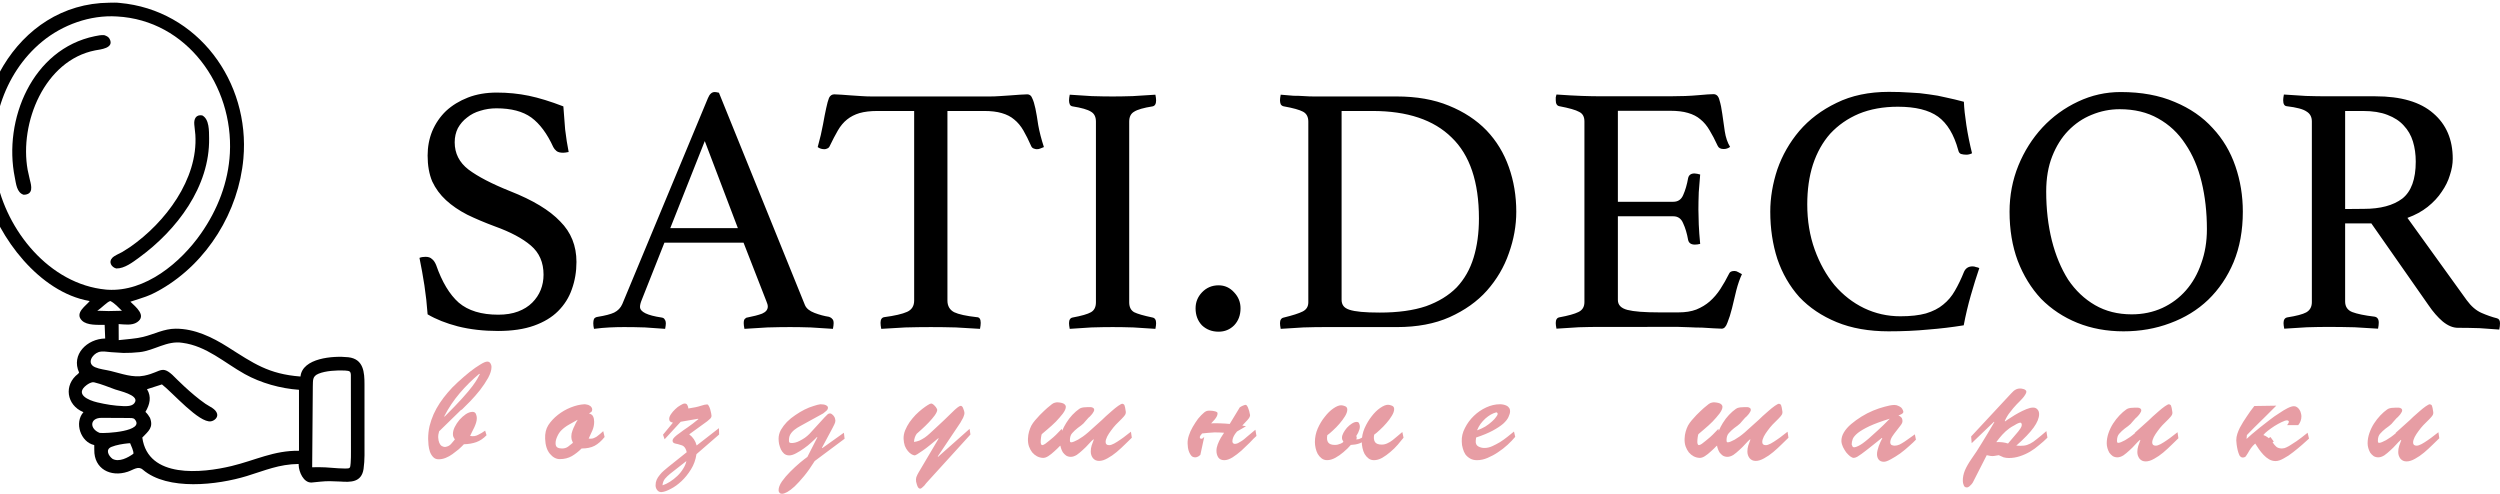
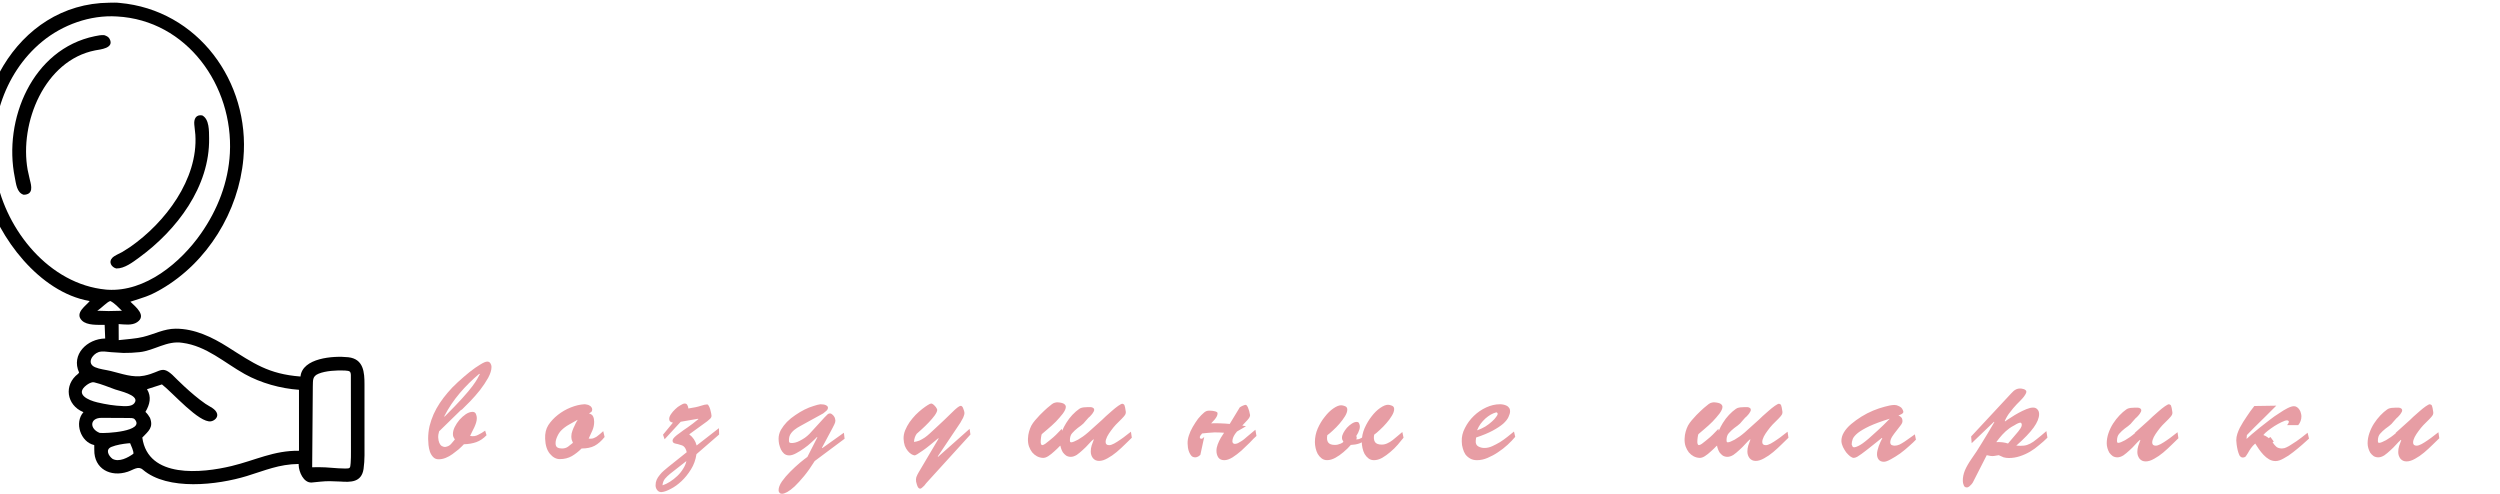
<svg xmlns="http://www.w3.org/2000/svg" xmlns:ns1="http://www.inkscape.org/namespaces/inkscape" xmlns:ns2="http://sodipodi.sourceforge.net/DTD/sodipodi-0.dtd" width="14.125mm" height="2.791mm" viewBox="0 0 14.125 2.791" version="1.1" id="svg1" xml:space="preserve" ns1:version="1.3.2 (091e20e, 2023-11-25)" ns2:docname="logo-sd-new-1.svg">
  <ns2:namedview id="namedview1" pagecolor="#ffffff" bordercolor="#000000" borderopacity="0.25" ns1:showpageshadow="2" ns1:pageopacity="0.0" ns1:pagecheckerboard="0" ns1:deskcolor="#d1d1d1" ns1:document-units="mm" ns1:zoom="10.492084" ns1:cx="15.726142" ns1:cy="3.0975734" ns1:window-width="2192" ns1:window-height="1212" ns1:window-x="0" ns1:window-y="25" ns1:window-maximized="0" ns1:current-layer="layer1" showgrid="false" showguides="true">
    <ns2:guide position="-75.904,11.322" orientation="1,0" id="guide7" ns1:locked="false" />
    <ns2:guide position="-64.459,11.177" orientation="1,0" id="guide8" ns1:locked="false" />
    <ns2:guide position="-57.142,7.24" orientation="1,0" id="guide13" ns1:locked="false" />
  </ns2:namedview>
  <defs id="defs1" />
  <g ns1:label="Слой 1" ns1:groupmode="layer" id="layer1" transform="translate(-57.658,-118.062)">
    <g id="g17" transform="translate(59.557,7.061)">
-       <path style="-inkscape-font-specification:Athelas;stroke-width:0.126;stroke-linecap:round;stroke-linejoin:round;paint-order:stroke fill markers" d="m 1.313,111.86 q -0.02,0.004 -0.03,0.004 -0.026,0 -0.038,-0.01 -0.012,-0.01 -0.018,-0.022 -0.052,-0.114 -0.124,-0.167 -0.072,-0.052 -0.197,-0.052 -0.048,0 -0.092,0.014 -0.042,0.012 -0.074,0.038 -0.032,0.024 -0.052,0.06 -0.018,0.036 -0.018,0.08 0,0.094 0.078,0.154 0.08,0.06 0.235,0.122 0.193,0.076 0.283,0.171 0.092,0.092 0.092,0.229 0,0.082 -0.026,0.154 -0.024,0.07 -0.078,0.124 -0.052,0.052 -0.136,0.082 -0.084,0.03 -0.203,0.03 -0.124,0 -0.227,-0.026 -0.1,-0.026 -0.171,-0.068 -0.006,-0.084 -0.018,-0.163 -0.012,-0.078 -0.028,-0.156 0.014,-0.006 0.034,-0.006 0.024,0 0.036,0.012 0.014,0.01 0.024,0.034 0.05,0.144 0.128,0.213 0.08,0.068 0.223,0.068 0.064,0 0.112,-0.018 0.048,-0.018 0.08,-0.05 0.032,-0.032 0.048,-0.072 0.016,-0.04 0.016,-0.086 0,-0.104 -0.072,-0.165 -0.07,-0.06 -0.203,-0.108 -0.086,-0.032 -0.156,-0.066 -0.07,-0.036 -0.12,-0.082 -0.05,-0.046 -0.078,-0.106 -0.026,-0.062 -0.026,-0.146 0,-0.074 0.026,-0.138 0.028,-0.066 0.078,-0.114 0.052,-0.048 0.124,-0.076 0.072,-0.028 0.163,-0.028 0.094,0 0.181,0.018 0.086,0.018 0.195,0.06 0.004,0.06 0.01,0.13 0.008,0.068 0.02,0.128 z m 0.989,0.512 H 1.855 l -0.128,0.323 q -0.01,0.024 -0.01,0.04 0,0.042 0.122,0.06 0.014,0.002 0.018,0.012 0.006,0.008 0.006,0.02 0,0.012 -0.004,0.032 -0.054,-0.004 -0.114,-0.008 -0.06,-0.002 -0.118,-0.002 -0.04,0 -0.082,0.002 -0.042,0.002 -0.088,0.008 -0.004,-0.016 -0.004,-0.032 0,-0.014 0.004,-0.024 0.006,-0.01 0.022,-0.012 0.062,-0.01 0.092,-0.024 0.032,-0.016 0.046,-0.048 l 0.484,-1.164 q 0.014,-0.034 0.038,-0.034 0.008,0 0.024,0.004 l 0.486,1.2 q 0.012,0.028 0.054,0.044 0.042,0.016 0.082,0.022 0.012,0.004 0.018,0.012 0.008,0.006 0.008,0.024 0,0.012 -0.004,0.032 -0.064,-0.004 -0.126,-0.008 -0.062,-0.002 -0.116,-0.002 -0.056,0 -0.128,0.002 -0.072,0.004 -0.13,0.008 -0.004,-0.02 -0.004,-0.032 0,-0.018 0.006,-0.024 0.008,-0.008 0.014,-0.008 0.052,-0.01 0.084,-0.022 0.032,-0.014 0.032,-0.04 0,-0.012 -0.008,-0.03 z m -0.032,-0.082 -0.187,-0.492 -0.195,0.492 z m 1.184,-0.662 v 1.071 q 0,0.046 0.038,0.066 0.038,0.018 0.128,0.028 0.022,0 0.022,0.032 0,0.014 -0.004,0.034 -0.064,-0.004 -0.136,-0.008 -0.07,-0.002 -0.142,-0.002 -0.07,0 -0.144,0.002 -0.072,0.004 -0.136,0.008 -0.004,-0.02 -0.004,-0.034 0,-0.028 0.02,-0.032 0.09,-0.012 0.13,-0.03 0.04,-0.018 0.04,-0.064 v -1.071 h -0.207 q -0.06,0 -0.102,0.012 -0.04,0.012 -0.07,0.036 -0.03,0.024 -0.052,0.062 -0.022,0.038 -0.046,0.088 -0.004,0.01 -0.014,0.014 -0.008,0.004 -0.016,0.004 -0.022,0 -0.038,-0.012 0.02,-0.072 0.03,-0.128 0.01,-0.056 0.018,-0.092 0.008,-0.038 0.016,-0.058 0.01,-0.02 0.03,-0.02 0.014,0 0.04,0.002 0.026,0.002 0.054,0.004 0.03,0.002 0.06,0.004 0.03,0.002 0.056,0.002 H 3.695 q 0.024,0 0.054,-0.002 0.03,-0.002 0.06,-0.004 0.03,-0.002 0.054,-0.004 0.026,-0.002 0.042,-0.002 0.02,0 0.028,0.022 0.01,0.02 0.018,0.058 0.008,0.038 0.016,0.094 0.01,0.056 0.032,0.124 -0.01,0.004 -0.02,0.008 -0.008,0.004 -0.02,0.004 -0.008,0 -0.018,-0.004 -0.01,-0.004 -0.014,-0.014 -0.022,-0.05 -0.044,-0.088 -0.022,-0.038 -0.052,-0.062 -0.028,-0.024 -0.07,-0.036 -0.04,-0.012 -0.1,-0.012 z m 1.027,1.081 q 0,0.04 0.028,0.056 0.028,0.014 0.104,0.03 0.02,0.004 0.02,0.032 0,0.012 -0.004,0.032 -0.062,-0.004 -0.124,-0.008 -0.062,-0.002 -0.118,-0.002 -0.054,0 -0.12,0.002 -0.064,0.004 -0.122,0.008 -0.004,-0.02 -0.004,-0.032 0,-0.028 0.02,-0.032 0.076,-0.014 0.104,-0.03 0.028,-0.016 0.028,-0.056 v -1.021 q 0,-0.04 -0.028,-0.056 -0.028,-0.018 -0.104,-0.03 -0.012,-0.002 -0.016,-0.012 -0.004,-0.01 -0.004,-0.022 0,-0.012 0.004,-0.032 0.06,0.004 0.124,0.008 0.066,0.002 0.118,0.002 0.05,0 0.114,-0.002 0.066,-0.004 0.128,-0.008 0.004,0.02 0.004,0.032 0,0.03 -0.02,0.034 -0.076,0.012 -0.104,0.03 -0.028,0.016 -0.028,0.056 z m 0.375,0.034 q 0,-0.052 0.036,-0.09 0.038,-0.04 0.094,-0.04 0.052,0 0.088,0.04 0.036,0.038 0.036,0.09 0,0.058 -0.036,0.096 -0.036,0.036 -0.088,0.036 -0.056,0 -0.094,-0.036 -0.036,-0.038 -0.036,-0.096 z m 1.601,-0.508 q 0,-0.309 -0.154,-0.457 -0.152,-0.15 -0.447,-0.15 h -0.175 v 1.067 q 0,0.02 0.01,0.034 0.01,0.014 0.034,0.022 0.024,0.008 0.066,0.012 0.042,0.004 0.106,0.004 0.154,0 0.261,-0.036 0.106,-0.038 0.173,-0.106 0.066,-0.07 0.096,-0.169 0.03,-0.098 0.03,-0.221 z m 0.211,-0.038 q 0,0.118 -0.042,0.235 -0.04,0.116 -0.124,0.211 -0.082,0.092 -0.211,0.15 -0.126,0.056 -0.297,0.056 H 5.583 q -0.052,0 -0.118,0.002 -0.066,0.004 -0.128,0.008 -0.004,-0.02 -0.004,-0.032 0,-0.028 0.022,-0.032 0.074,-0.018 0.106,-0.034 0.032,-0.016 0.032,-0.052 v -1.021 q 0,-0.04 -0.03,-0.056 -0.03,-0.016 -0.108,-0.03 -0.012,-0.002 -0.018,-0.012 -0.004,-0.01 -0.004,-0.022 0,-0.012 0.004,-0.032 0.042,0.004 0.072,0.006 0.032,0 0.06,0.002 0.028,0.002 0.054,0.002 0.028,0 0.058,0 h 0.411 q 0.169,0 0.295,0.052 0.128,0.052 0.213,0.14 0.084,0.088 0.126,0.207 0.042,0.118 0.042,0.253 z m 0.574,-0.57 v 0.514 h 0.313 q 0.04,0 0.056,-0.038 0.018,-0.04 0.028,-0.096 0.006,-0.026 0.036,-0.026 0.006,0 0.016,0.002 0.01,0.002 0.016,0.004 -0.004,0.044 -0.008,0.1 -0.002,0.056 -0.002,0.098 0,0.034 0.002,0.084 0.002,0.048 0.008,0.11 -0.016,0.004 -0.03,0.004 -0.032,0 -0.038,-0.026 -0.01,-0.056 -0.028,-0.094 -0.016,-0.04 -0.056,-0.04 H 7.242 v 0.473 q 0,0.042 0.054,0.056 0.054,0.014 0.179,0.014 h 0.11 q 0.058,0 0.1,-0.016 0.044,-0.018 0.076,-0.046 0.034,-0.03 0.06,-0.07 0.026,-0.04 0.05,-0.088 0.006,-0.014 0.03,-0.014 0.01,0 0.02,0.006 0.012,0.006 0.022,0.012 -0.018,0.038 -0.032,0.092 -0.012,0.052 -0.024,0.1 -0.012,0.048 -0.026,0.082 -0.012,0.034 -0.032,0.034 -0.016,0 -0.046,-0.002 -0.03,-0.002 -0.066,-0.004 -0.034,0 -0.07,-0.002 -0.036,-0.002 -0.062,-0.002 H 7.145 q -0.058,0 -0.124,0.002 -0.066,0.004 -0.126,0.008 -0.004,-0.02 -0.004,-0.032 0,-0.028 0.02,-0.032 0.076,-0.014 0.108,-0.03 0.034,-0.016 0.034,-0.056 v -1.021 q 0,-0.04 -0.03,-0.054 -0.028,-0.016 -0.112,-0.032 -0.02,-0.004 -0.02,-0.034 0,-0.01 0,-0.016 0.002,-0.008 0.004,-0.016 0.086,0.006 0.144,0.008 0.058,0.002 0.104,0.002 h 0.395 q 0.09,0 0.156,-0.006 0.066,-0.006 0.088,-0.006 0.026,0 0.034,0.034 0.01,0.032 0.016,0.078 0.006,0.046 0.014,0.098 0.008,0.052 0.03,0.088 -0.016,0.012 -0.036,0.012 -0.026,0 -0.034,-0.018 -0.024,-0.052 -0.046,-0.088 -0.022,-0.038 -0.052,-0.062 -0.028,-0.024 -0.07,-0.036 -0.04,-0.012 -0.1,-0.012 z m 1.531,1.246 q -0.169,0 -0.295,-0.052 -0.126,-0.052 -0.211,-0.142 -0.082,-0.092 -0.124,-0.215 -0.04,-0.124 -0.04,-0.267 0,-0.118 0.04,-0.239 0.042,-0.12 0.124,-0.217 0.084,-0.098 0.211,-0.159 0.126,-0.062 0.295,-0.062 0.066,0 0.12,0.004 0.056,0.002 0.106,0.01 0.05,0.006 0.098,0.018 0.048,0.01 0.1,0.024 0.002,0.054 0.014,0.132 0.012,0.078 0.032,0.159 -0.016,0.008 -0.032,0.008 -0.016,0 -0.03,-0.004 -0.012,-0.004 -0.016,-0.022 -0.036,-0.132 -0.114,-0.189 -0.078,-0.056 -0.227,-0.056 -0.124,0 -0.221,0.04 -0.094,0.04 -0.161,0.112 -0.064,0.072 -0.098,0.175 -0.032,0.1 -0.032,0.225 0,0.138 0.042,0.255 0.042,0.116 0.112,0.201 0.072,0.084 0.167,0.13 0.096,0.046 0.205,0.046 0.086,0 0.144,-0.016 0.06,-0.018 0.098,-0.05 0.04,-0.032 0.066,-0.078 0.028,-0.048 0.052,-0.108 0.014,-0.03 0.048,-0.03 0.01,0 0.02,0.004 0.012,0.002 0.018,0.006 -0.024,0.07 -0.048,0.154 -0.024,0.084 -0.04,0.169 -0.098,0.016 -0.201,0.024 -0.102,0.01 -0.225,0.01 z m 0.682,-0.676 q 0,-0.138 0.05,-0.261 0.05,-0.122 0.136,-0.215 0.086,-0.092 0.201,-0.146 0.114,-0.054 0.241,-0.054 0.175,0 0.305,0.056 0.13,0.054 0.215,0.148 0.086,0.092 0.128,0.215 0.042,0.122 0.042,0.257 0,0.159 -0.052,0.285 -0.052,0.124 -0.144,0.213 -0.09,0.086 -0.215,0.132 -0.122,0.046 -0.263,0.046 -0.142,0 -0.261,-0.048 -0.118,-0.048 -0.205,-0.136 -0.084,-0.09 -0.132,-0.215 -0.046,-0.124 -0.046,-0.277 z m 0.69,0.58 q 0.094,0 0.173,-0.036 0.078,-0.036 0.134,-0.1 0.056,-0.064 0.086,-0.152 0.032,-0.088 0.032,-0.193 0,-0.144 -0.03,-0.267 -0.03,-0.124 -0.092,-0.215 -0.06,-0.092 -0.154,-0.144 -0.092,-0.052 -0.217,-0.052 -0.082,0 -0.159,0.032 -0.074,0.03 -0.132,0.09 -0.056,0.058 -0.09,0.144 -0.034,0.086 -0.034,0.199 0,0.148 0.032,0.277 0.032,0.126 0.092,0.221 0.062,0.092 0.152,0.144 0.09,0.052 0.207,0.052 z m 1.354,-0.514 h -0.148 v 0.441 q 0,0.044 0.04,0.06 0.042,0.016 0.126,0.026 0.024,0.004 0.024,0.034 0,0.014 -0.004,0.034 -0.054,-0.004 -0.132,-0.008 -0.076,-0.002 -0.15,-0.002 -0.052,0 -0.12,0.002 -0.068,0.004 -0.128,0.008 -0.004,-0.02 -0.004,-0.032 0,-0.028 0.022,-0.032 0.076,-0.012 0.106,-0.028 0.032,-0.018 0.032,-0.058 v -1.021 q 0,-0.038 -0.03,-0.056 -0.028,-0.02 -0.112,-0.03 -0.02,-0.002 -0.02,-0.034 0,-0.012 0.004,-0.032 0.06,0.004 0.124,0.008 0.064,0.002 0.122,0.002 h 0.271 q 0.217,0 0.327,0.096 0.11,0.094 0.11,0.257 0,0.044 -0.016,0.092 -0.014,0.048 -0.046,0.094 -0.03,0.046 -0.08,0.086 -0.048,0.038 -0.114,0.062 l 0.335,0.465 q 0.038,0.052 0.084,0.072 0.046,0.02 0.086,0.03 0.018,0.004 0.018,0.028 0,0.016 -0.004,0.036 -0.046,-0.004 -0.112,-0.008 -0.066,-0.002 -0.122,-0.002 -0.042,0 -0.086,-0.036 -0.042,-0.036 -0.08,-0.092 z m -0.042,-0.082 q 0.14,0 0.217,-0.058 0.076,-0.06 0.076,-0.209 0,-0.062 -0.016,-0.114 -0.016,-0.052 -0.052,-0.09 -0.034,-0.038 -0.092,-0.06 -0.056,-0.022 -0.138,-0.022 H 11.351 v 0.554 z" id="text14" aria-label="SATI.DECOR" />
      <g id="g16" transform="matrix(-0.007,0,0,0.007,0.942,110.614)">
        <path transform="scale(0.833)" d="m 185.468,533.933 c -6.028,-0.491 -11.783,-1.407 -17.875,-1.32 l -10.168,0.351 c -9.848,0.688 -20.567,0.955 -22.486,-12.29 -1.253,-8.645 -0.892,-17.675 -0.897,-26.386 l 0.006,-55.617 c 0.009,-11.255 0.692,-24.55 15.796,-26.169 14.626,-1.567 44.39,0.76 46.219,18.702 31.178,-2.394 45.498,-12.804 70.433,-28.579 15.178,-9.601 32.147,-17.797 50.457,-17.77 11.409,0.017 20.826,5.364 31.677,7.978 7.707,1.857 15.707,2.155 23.553,3.111 l 0.08,-15.563 c -5.613,0.353 -12.891,1.558 -17.874,-1.787 -9.542,-6.406 1.388,-14.897 6.5,-19.882 -12.635,-4.143 -17.749,-5.101 -29.814,-12.084 -44.819,-25.939 -75.151,-75.27 -79.699,-126.74 -6.561,-74.247 44.144,-143.977 120.034,-150.699 3.14,-0.424 6.705,-0.215 9.875,-0.188 90.95,0.777 142.76,100.577 119.834,183.428 -12.289,44.409 -52.253,97.123 -100.362,105.551 l -0.445,0.076 c 2.896,4.146 15.111,11.416 7.518,18.915 -4.996,4.933 -15.488,4.066 -22.015,4.218 l -0.504,13.179 c 17.546,0.3 33.24,15.611 25.275,32.991 l 0.898,1.173 c 14.272,10.731 11.263,30.348 -4.733,37.045 l -0.383,0.156 c 9.087,10.231 2.73,29.011 -10.466,31.906 l -0.036,4.549 c 0.343,18.539 -15.837,26.798 -32.421,21.273 -5.702,-1.901 -10.072,-5.886 -14.579,-2.017 -24.097,20.686 -72.503,14.854 -100.69,6.225 -18.174,-5.564 -31.053,-11.45 -50.333,-11.739 l -0.021,1.114 c -0.166,6.498 -4.625,17.116 -12.354,16.889 z M 373.928,82.321 c -67.954,3.632 -112.927,67.353 -109.446,132.473 1.51,28.257 11.866,54.747 28.007,77.844 19.851,28.405 53.976,56.666 90.336,54.469 l 1.786,-0.138 c 54.703,-5.196 96.538,-57.262 106.336,-108.844 9.04,-47.588 -6.568,-100.177 -44.498,-131.417 C 426.563,90.33 399.825,80.697 373.928,82.321 Z m 6.274,275.748 c -4.307,2.3 -7.634,6.063 -11.125,9.427 l 13.002,0.273 10.935,-0.31 c -4.062,-2.449 -10.011,-9.077 -12.812,-9.39 z m -69.713,40.481 c -23.327,3.01 -40.659,19.285 -60.418,30.276 -15.611,8.684 -34.714,14.016 -52.551,15.239 l -0.013,59.077 c 24.405,-0.334 42.229,9.213 65.267,14.781 28.843,6.971 81.049,12.383 86.563,-27.561 -6.092,-6.353 -10.982,-9.726 -7.469,-19.118 1.248,-2.198 2.598,-4.015 4.432,-5.76 -4.272,-7.144 -6.063,-14.625 -1.529,-21.983 l -14.482,-4.651 c -10.228,7.875 -36.113,37.661 -47.5,35.769 -3.298,-0.548 -6.877,-3.642 -5.957,-7.269 1.222,-4.821 7.504,-7.053 11.324,-9.713 7.244,-5.042 14.096,-10.939 20.575,-16.926 l 6.401,-6.11 c 15.783,-16.635 14.223,-7.909 32.362,-4.212 11.034,2.249 21.899,-2.002 32.504,-4.559 4.807,-1.16 10.616,-1.703 15.102,-3.642 8.372,-3.619 2.828,-12.468 -3.381,-14.628 -3.447,-1.199 -8.576,-0.279 -12.172,0.053 l -11.857,0.744 c -5.135,0.092 -10.513,-0.237 -15.61,-0.766 -14.293,-1.482 -26.672,-11.445 -41.591,-9.041 z m -157.757,26.879 c -3.693,0.409 -5.286,0.174 -5.48,4.259 l -0.084,74.267 c 0.011,3.707 -0.03,7.406 0.289,11.103 0.437,5.058 0.388,5.3 5.404,5.298 8.539,-0.004 16.974,-1.368 25.548,-1.303 l 6.334,0.085 -0.618,-78.044 c -0.32,-5.877 0.825,-10.019 -5.655,-12.649 -7.001,-2.842 -17.274,-3.333 -24.946,-3.057 z m 242.86,11.509 c -6.792,1.605 -13.489,4.492 -20.072,6.83 -4.021,1.428 -22.104,5.219 -19.274,11.934 1.871,4.438 7.633,4.265 11.65,4.168 8.572,-0.304 16.733,-1.663 25.075,-3.62 8.665,-2.032 22.036,-7.863 10.437,-16.684 -1.712,-1.302 -4.757,-3.124 -7.016,-2.793 z m -33.165,34.451 c -1.805,0.076 -4.427,-0.211 -5.728,1.265 -10.428,11.831 28.609,13.845 33.879,13.191 10.048,-3.861 9.855,-14.597 -1.735,-14.593 z m -1.289,24.434 c -0.798,1.822 -3.748,8.26 -3.144,10.239 5.205,3.738 13.862,8.401 20.176,4.934 3.945,-2.916 7.225,-9.109 1.049,-11.614 -4.675,-1.895 -11.131,-2.978 -16.163,-3.444 z" id="path14" />
        <path transform="scale(0.833)" d="m 464.305,255.082 c -9.74,-0.158 -7.548,-8.603 -6.037,-14.372 l 2.144,-9.629 c 8.227,-45.754 -16.41,-106.266 -65.388,-115.892 -4.709,-0.925 -18.942,-1.977 -13.959,-11.212 1.104,-2.046 3.206,-2.909 5.289,-3.585 2.943,-0.197 6.217,0.477 9.089,1.068 60.455,12.449 88.831,80.922 77.426,136.956 -1.201,5.898 -1.843,14.625 -8.564,16.666 z" id="path15" />
        <path transform="scale(0.833)" d="m 374.589,326.508 c -7.954,0.208 -16.159,-6.192 -22.213,-10.609 -36.442,-26.583 -68.565,-68.659 -67.766,-115.723 0.116,-6.793 -0.324,-18.297 6.663,-21.993 6.12,-1.027 8.216,3.527 7.681,8.962 l -1.022,9.824 c -2.727,43.104 29.275,85.087 62.94,108.54 l 7.892,5.042 c 2.94,1.692 7.412,3.31 9.687,5.678 3.881,4.04 0.754,9.081 -3.862,10.279 z" id="path16" />
      </g>
      <path style="-inkscape-font-specification:'Brush Script Std';fill:#e79da4;stroke-width:0.689;stroke-linecap:round;stroke-linejoin:round;stroke-opacity:0.941;paint-order:stroke fill markers" d="m 0.809,113.113 q -0.06,0.05 -0.111,0.11 -0.051,0.06 -0.087,0.13 l 0.002,0.002 q 0.062,-0.062 0.099,-0.103 0.038,-0.042 0.058,-0.069 0.02,-0.027 0.028,-0.042 0.009,-0.015 0.014,-0.026 z m -0.102,0.203 -0.125,0.122 q -0.006,0.019 -0.005,0.036 7.9997e-4,0.016 0.006,0.029 0.005,0.012 0.014,0.018 0.01,0.006 0.021,0.005 0.019,-0.003 0.031,-0.016 0.012,-0.014 0.022,-0.026 -0.005,-0.008 -0.008,-0.014 -0.003,-0.007 -0.003,-0.017 0,-0.018 0.01,-0.039 0.011,-0.022 0.027,-0.041 0.017,-0.019 0.036,-0.032 0.02,-0.013 0.038,-0.013 0.014,0 0.019,0.012 0.005,0.012 0.005,0.023 0,0.013 -0.004,0.026 -0.004,0.013 -0.01,0.026 -0.006,0.013 -0.013,0.026 -0.006,0.012 -0.011,0.023 0.025,0.005 0.045,-0.006 0.021,-0.01 0.04,-0.024 l 0.008,0.026 q -0.027,0.028 -0.058,0.039 -0.031,0.011 -0.07,0.012 -0.013,0.014 -0.03,0.029 -0.017,0.014 -0.035,0.027 -0.018,0.013 -0.038,0.021 -0.02,0.008 -0.04,0.008 -0.019,0 -0.031,-0.013 -0.012,-0.013 -0.018,-0.03 -0.006,-0.018 -0.008,-0.038 -0.002,-0.02 -0.002,-0.034 0,-0.038 0.008,-0.073 0.009,-0.035 0.023,-0.067 0.015,-0.033 0.035,-0.063 0.02,-0.03 0.044,-0.058 0.024,-0.029 0.058,-0.06 0.034,-0.031 0.066,-0.057 0.033,-0.026 0.06,-0.042 0.027,-0.017 0.04,-0.017 0.012,0 0.018,0.01 0.006,0.009 0.006,0.02 0,0.027 -0.019,0.062 -0.019,0.034 -0.046,0.069 -0.027,0.034 -0.056,0.064 -0.029,0.03 -0.048,0.048 z m 0.655,0.058 q -0.021,0.012 -0.046,0.026 -0.025,0.014 -0.043,0.032 -0.014,0.014 -0.023,0.034 -0.01,0.021 -0.01,0.039 0,0.018 0.01,0.024 0.01,0.006 0.026,0.006 0.02,0 0.034,-0.01 0.014,-0.01 0.028,-0.022 -0.004,-0.01 -0.007,-0.018 -0.002,-0.009 -0.002,-0.019 0,-0.015 0.006,-0.031 0.006,-0.017 0.013,-0.03 0.006,-0.014 0.011,-0.022 0.006,-0.009 0.005,-0.01 z m 0.147,0.062 0.008,0.034 q -0.027,0.034 -0.057,0.05 -0.029,0.015 -0.073,0.015 -0.026,0.026 -0.055,0.043 -0.03,0.017 -0.068,0.017 -0.031,0 -0.056,-0.03 -0.025,-0.03 -0.027,-0.085 -0.002,-0.045 0.018,-0.077 0.021,-0.032 0.054,-0.058 0.033,-0.026 0.073,-0.042 0.04,-0.016 0.077,-0.018 0.006,0 0.014,0.002 0.008,8e-4 0.014,0.005 0.007,0.003 0.011,0.009 0.005,0.006 0.005,0.014 0,0.009 -0.006,0.014 -0.006,0.004 -0.012,0.008 0.018,0.005 0.023,0.017 0.006,0.012 0.006,0.03 0,0.026 -0.01,0.049 -0.01,0.022 -0.021,0.046 0.013,0.002 0.024,-8e-4 0.011,-0.004 0.021,-0.01 0.01,-0.007 0.019,-0.015 0.009,-0.009 0.018,-0.016 z m 0.47,0.17 -0.092,0.072 q -0.017,0.014 -0.029,0.028 -0.012,0.015 -0.014,0.037 0.02,-0.006 0.042,-0.02 0.022,-0.014 0.042,-0.033 0.019,-0.018 0.033,-0.041 0.014,-0.022 0.018,-0.043 z m 0.185,-0.15 -0.128,0.111 q -0.007,0.048 -0.031,0.086 -0.024,0.039 -0.054,0.067 -0.03,0.028 -0.06,0.043 -0.03,0.016 -0.05,0.018 -0.016,0.002 -0.026,-0.01 -0.01,-0.012 -0.01,-0.028 0,-0.017 0.006,-0.031 0.006,-0.014 0.018,-0.028 0.01,-0.013 0.023,-0.024 0.013,-0.011 0.025,-0.021 l 0.104,-0.083 q -0.003,-0.013 -0.007,-0.02 -0.004,-0.008 -0.01,-0.013 -0.006,-0.005 -0.014,-0.007 -0.008,-0.003 -0.02,-0.006 -0.005,-8e-4 -0.01,-0.002 -0.005,-0.002 -0.01,-0.003 -0.004,-0.002 -0.007,-0.006 -0.002,-0.004 -0.002,-0.01 0.002,-0.01 0.012,-0.019 0.01,-0.01 0.029,-0.023 0.018,-0.014 0.045,-0.032 0.026,-0.018 0.06,-0.046 l -0.002,-0.002 -0.098,0.017 -0.091,0.099 -0.009,-0.026 0.056,-0.068 q -0.009,-0.002 -0.015,-0.006 -0.006,-0.005 -0.006,-0.016 0,-0.011 0.01,-0.026 0.01,-0.015 0.024,-0.028 0.014,-0.014 0.029,-0.022 0.015,-0.01 0.025,-0.01 0.011,0 0.015,0.01 0.005,0.009 0.005,0.018 0.047,-0.007 0.07,-0.015 0.024,-0.008 0.036,-0.008 0.006,0 0.01,0.009 0.005,0.009 0.008,0.02 0.003,0.01 0.005,0.021 0.002,0.01 0.002,0.014 0,0.01 -0.009,0.018 -0.008,0.008 -0.015,0.013 l -0.102,0.074 q 0.032,0.024 0.042,0.063 l 0.126,-0.098 z m 0.499,0.126 0.056,-0.11 -0.002,-0.002 q -0.011,0.012 -0.031,0.03 -0.019,0.018 -0.042,0.034 -0.022,0.016 -0.045,0.028 -0.022,0.012 -0.039,0.012 -0.017,0 -0.029,-0.01 -0.011,-0.01 -0.018,-0.024 -0.006,-0.014 -0.01,-0.03 -0.003,-0.016 -0.003,-0.03 0,-0.026 0.013,-0.05 0.014,-0.024 0.034,-0.045 0.022,-0.022 0.048,-0.039 0.026,-0.018 0.052,-0.031 0.026,-0.013 0.05,-0.02 0.024,-0.008 0.039,-0.01 0.004,0 0.011,8e-4 0.007,0 0.014,0.002 0.007,0.002 0.012,0.006 0.006,0.004 0.006,0.01 0,0.011 -0.01,0.019 -0.009,0.008 -0.017,0.014 l -0.091,0.05 q -0.019,0.01 -0.038,0.021 -0.019,0.01 -0.034,0.022 -0.015,0.012 -0.024,0.028 -0.008,0.016 -0.006,0.038 8e-4,0.008 0.013,0.008 0.008,8e-4 0.021,-0.002 0.013,-0.003 0.026,-0.01 0.014,-0.007 0.029,-0.017 0.014,-0.01 0.026,-0.022 l 0.086,-0.094 q 0.006,-0.006 0.014,-0.014 0.007,-0.008 0.017,-0.008 0.006,0 0.011,0.005 0.006,0.004 0.01,0.01 0.005,0.006 0.007,0.014 0.002,0.007 0.002,0.012 0,0.009 -0.006,0.021 -0.006,0.012 -0.01,0.02 l -0.06,0.112 0.002,0.002 0.122,-0.087 0.004,0.034 -0.169,0.126 q -0.031,0.05 -0.06,0.085 -0.029,0.035 -0.053,0.058 -0.024,0.022 -0.042,0.032 -0.018,0.01 -0.03,0.01 -0.009,0 -0.014,-0.006 -0.005,-0.006 -0.005,-0.014 0,-0.022 0.019,-0.05 0.02,-0.028 0.047,-0.055 0.027,-0.027 0.054,-0.05 0.028,-0.023 0.045,-0.035 z m 0.921,-0.126 -0.241,0.265 q -0.003,0.003 -0.009,0.01 -0.005,0.007 -0.011,0.014 -0.006,0.006 -0.012,0.011 -0.006,0.006 -0.011,0.006 -0.006,0 -0.011,-0.006 -0.004,-0.006 -0.007,-0.015 -0.003,-0.008 -0.005,-0.018 -7.999e-4,-0.009 -7.999e-4,-0.014 0,-0.005 0.002,-0.012 0.002,-0.006 0.006,-0.014 0.004,-0.006 0.007,-0.013 0.004,-0.006 0.006,-0.01 l 0.107,-0.181 -0.002,-0.002 q -0.025,0.021 -0.047,0.039 -0.022,0.018 -0.041,0.031 -0.018,0.013 -0.03,0.02 -0.012,0.007 -0.015,0.007 -0.009,-8e-4 -0.019,-0.007 -0.01,-0.006 -0.02,-0.018 -0.01,-0.012 -0.017,-0.029 -0.006,-0.018 -0.007,-0.04 -8e-4,-0.024 0.009,-0.048 0.01,-0.024 0.025,-0.046 0.016,-0.022 0.034,-0.041 0.019,-0.019 0.037,-0.033 0.018,-0.014 0.031,-0.022 0.014,-0.009 0.02,-0.009 0.005,0 0.01,0.004 0.006,0.004 0.011,0.01 0.006,0.006 0.009,0.012 0.004,0.006 0.004,0.01 0,0.011 -0.014,0.031 -0.014,0.019 -0.034,0.04 -0.019,0.02 -0.039,0.038 -0.019,0.018 -0.029,0.026 -0.014,0.02 -0.015,0.046 0.016,-0.002 0.031,-0.008 0.015,-0.007 0.03,-0.017 0.014,-0.01 0.027,-0.022 0.014,-0.012 0.026,-0.024 0.062,-0.057 0.099,-0.094 0.038,-0.038 0.05,-0.039 0.005,-8e-4 0.009,0.004 0.004,0.004 0.006,0.011 0.003,0.006 0.005,0.014 0.002,0.007 0.002,0.011 0,0.008 -0.004,0.018 -0.003,0.01 -0.009,0.019 -0.005,0.01 -0.01,0.018 -0.006,0.009 -0.01,0.015 l -0.118,0.176 0.002,0.002 0.178,-0.158 z m 0.505,0.065 q -0.015,0.016 -0.031,0.03 -0.017,0.016 -0.034,0.027 -0.017,0.011 -0.031,0.01 -0.017,-8e-4 -0.033,-0.009 -0.015,-0.008 -0.027,-0.022 -0.011,-0.014 -0.018,-0.033 -0.007,-0.02 -0.006,-0.044 8e-4,-0.022 0.006,-0.04 0.005,-0.018 0.013,-0.034 0.009,-0.016 0.021,-0.03 0.012,-0.014 0.027,-0.03 0.026,-0.026 0.042,-0.04 0.017,-0.014 0.027,-0.022 0.01,-0.007 0.017,-0.008 0.007,-0.002 0.014,-0.002 0.027,0.002 0.037,0.009 0.01,0.007 0.01,0.017 0,0.015 -0.017,0.038 -0.017,0.022 -0.039,0.045 -0.022,0.022 -0.046,0.042 -0.022,0.019 -0.034,0.029 -0.002,0.004 -0.004,0.018 -0.002,0.014 -0.002,0.027 0,0.005 0.002,0.011 0.002,0.006 0.007,0.006 0.005,0 0.016,-0.007 0.011,-0.008 0.023,-0.018 0.013,-0.01 0.024,-0.02 0.011,-0.01 0.015,-0.014 l 0.032,-0.033 0.002,0.011 q 0.01,-0.023 0.023,-0.044 0.016,-0.026 0.035,-0.046 0.02,-0.021 0.039,-0.034 0.009,-0.006 0.017,-0.007 0.008,-0.002 0.018,-0.002 0.004,0 0.013,-8e-4 0.009,-8e-4 0.017,0 0.009,8e-4 0.014,0.005 0.006,0.004 0.005,0.013 -7.999e-4,0.005 -0.005,0.011 -0.003,0.006 -0.009,0.013 -0.005,0.006 -0.01,0.011 -0.005,0.005 -0.008,0.007 -0.01,0.01 -0.016,0.018 -0.006,0.007 -0.012,0.014 -0.006,0.006 -0.014,0.012 -0.007,0.006 -0.019,0.014 -0.018,0.014 -0.031,0.029 -0.013,0.014 -0.013,0.04 0,0.003 8e-4,0.008 0.002,0.004 0.006,0.004 0.006,0 0.016,-0.004 0.01,-0.004 0.023,-0.011 0.014,-0.008 0.028,-0.018 0.014,-0.01 0.029,-0.023 l 0.079,-0.071 q 0.006,-0.006 0.022,-0.021 0.016,-0.015 0.034,-0.03 0.018,-0.016 0.035,-0.028 0.017,-0.012 0.024,-0.012 0.002,0 0.005,0.002 0.003,8e-4 0.006,0.005 0.002,0.004 0.004,0.014 0.002,0.009 0.004,0.024 7.999e-4,0.007 -0.002,0.014 -0.003,0.006 -0.009,0.013 -0.005,0.006 -0.011,0.012 -0.006,0.006 -0.01,0.01 -0.01,0.009 -0.024,0.024 -0.014,0.015 -0.027,0.033 -0.013,0.017 -0.022,0.034 -0.009,0.018 -0.009,0.031 0,0.018 0.02,0.018 0.011,0 0.028,-0.009 0.018,-0.01 0.035,-0.022 0.018,-0.012 0.034,-0.025 0.017,-0.013 0.026,-0.02 l 0.005,0.034 q -0.015,0.014 -0.038,0.037 -0.022,0.022 -0.048,0.044 -0.025,0.021 -0.051,0.035 -0.026,0.015 -0.048,0.015 -0.022,0 -0.035,-0.016 -0.012,-0.016 -0.012,-0.037 0,-0.018 0.005,-0.034 0.006,-0.017 0.012,-0.033 l -0.002,-0.002 q -0.012,0.01 -0.027,0.027 -0.015,0.017 -0.033,0.033 -0.017,0.016 -0.034,0.028 -0.018,0.011 -0.034,0.011 -0.014,0 -0.026,-0.007 -0.011,-0.008 -0.019,-0.019 -0.007,-0.012 -0.011,-0.026 -0.002,-0.006 -0.002,-0.011 z m 1.001,-0.082 q -0.006,0.007 -0.011,0.014 -0.015,0.022 -0.015,0.042 0,0.006 0.004,0.01 0.004,0.004 0.01,0.004 0.007,0 0.017,-0.004 0.01,-0.005 0.019,-0.011 0.01,-0.006 0.018,-0.013 0.009,-0.007 0.014,-0.012 l 0.048,-0.04 0.006,0.035 q -0.016,0.014 -0.038,0.038 -0.022,0.022 -0.047,0.045 -0.025,0.022 -0.05,0.038 -0.026,0.016 -0.047,0.016 -0.023,0 -0.034,-0.016 -0.01,-0.016 -0.01,-0.037 0,-0.018 0.007,-0.036 0.007,-0.019 0.018,-0.038 0.009,-0.014 0.018,-0.028 -0.027,-0.002 -0.054,-0.002 -0.036,0.002 -0.07,0.006 -0.013,0.014 -0.013,0.021 0,0.009 0.009,0.009 0.004,0 0.009,-0.004 0.005,-0.004 0.007,-0.007 l -0.022,0.102 q -0.005,0.005 -0.01,0.008 -0.01,0.006 -0.018,0.006 -0.014,0 -0.022,-0.008 -0.008,-0.009 -0.013,-0.021 -0.005,-0.012 -0.007,-0.025 -0.002,-0.014 -0.002,-0.024 -8e-4,-0.021 0.007,-0.045 0.008,-0.025 0.022,-0.049 0.014,-0.024 0.03,-0.046 0.018,-0.022 0.035,-0.036 0.008,-0.006 0.014,-0.008 0.006,-0.002 0.017,-0.002 0.018,8e-4 0.026,0.003 0.01,0.002 0.014,0.005 0.004,0.002 0.004,0.006 0,0.002 0,0.004 0,0.012 -0.015,0.031 -0.01,0.012 -0.021,0.023 0.01,0 0.019,-8e-4 0.03,0 0.062,0.002 0.012,8e-4 0.024,0.002 l 0.057,-0.094 q 0.006,-0.004 0.012,-0.007 0.015,-0.007 0.021,-0.007 0.006,0 0.013,0.015 0.004,0.009 0.007,0.02 0.003,0.01 0.005,0.023 0,0.012 -0.015,0.028 -0.014,0.014 -0.029,0.031 0.01,0.002 0.021,0.004 z m 0.644,0.075 -7.999e-4,8e-4 q -0.019,0.022 -0.042,0.041 -0.022,0.019 -0.046,0.032 -0.024,0.013 -0.046,0.013 -0.018,0 -0.031,-0.01 -0.013,-0.01 -0.022,-0.025 -0.008,-0.015 -0.012,-0.033 -0.004,-0.018 -0.004,-0.034 0,-0.04 0.016,-0.077 0.017,-0.038 0.04,-0.066 0.023,-0.03 0.048,-0.047 0.026,-0.018 0.044,-0.018 0.01,0 0.022,0.005 0.013,0.005 0.013,0.019 0,0.017 -0.013,0.038 -0.013,0.021 -0.031,0.042 -0.018,0.021 -0.037,0.038 -0.019,0.018 -0.032,0.027 -0.005,0.027 0.005,0.041 0.01,0.014 0.038,0.014 0.016,0 0.032,-0.007 0.005,-0.002 0.01,-0.005 0.003,-0.003 0.006,-0.006 -0.004,-0.006 -0.006,-0.011 -0.002,-0.005 -0.002,-0.012 0,-0.012 0.008,-0.027 0.008,-0.015 0.02,-0.029 0.013,-0.014 0.027,-0.023 0.015,-0.01 0.028,-0.01 0.011,0 0.014,0.009 0.004,0.009 0.004,0.017 0,0.01 -0.003,0.018 -0.003,0.009 -0.007,0.018 -0.005,0.008 -0.01,0.017 l 0.003,0.013 q -0.002,0.002 -0.005,0.006 0.014,0.002 0.026,-0.005 0.015,-0.007 0.03,-0.018 l 0.006,0.019 q -0.021,0.02 -0.044,0.028 -0.021,0.007 -0.046,0.008 z m 0.29,-0.073 0.007,0.033 q -0.014,0.018 -0.033,0.04 -0.019,0.022 -0.042,0.041 -0.022,0.019 -0.046,0.033 -0.024,0.013 -0.046,0.013 -0.018,0 -0.031,-0.01 -0.013,-0.01 -0.022,-0.025 -0.008,-0.015 -0.012,-0.034 -0.004,-0.018 -0.004,-0.035 0,-0.04 0.016,-0.077 0.017,-0.038 0.04,-0.067 0.023,-0.03 0.048,-0.047 0.026,-0.018 0.044,-0.018 0.01,0 0.022,0.005 0.013,0.005 0.013,0.019 0,0.017 -0.013,0.038 -0.013,0.022 -0.031,0.042 -0.018,0.021 -0.037,0.038 -0.019,0.018 -0.032,0.027 -0.005,0.027 0.005,0.042 0.01,0.014 0.038,0.014 0.016,0 0.031,-0.007 0.016,-0.007 0.03,-0.018 0.015,-0.012 0.029,-0.024 0.014,-0.012 0.026,-0.022 z m 0.421,-0.008 q 0.026,-0.009 0.048,-0.022 0.022,-0.014 0.037,-0.028 0.016,-0.014 0.024,-0.026 0.009,-0.012 0.009,-0.017 0,-0.004 -0.003,-0.007 -0.002,-0.003 -0.006,-0.002 -0.015,0.004 -0.031,0.013 -0.015,0.009 -0.03,0.022 -0.014,0.013 -0.027,0.03 -0.012,0.017 -0.02,0.037 z m 0.21,0.006 0.007,0.03 q -0.018,0.022 -0.043,0.045 -0.025,0.023 -0.054,0.042 -0.028,0.019 -0.059,0.032 -0.03,0.013 -0.06,0.013 -0.022,0 -0.038,-0.009 -0.016,-0.009 -0.027,-0.023 -0.01,-0.015 -0.015,-0.034 -0.006,-0.019 -0.006,-0.039 -0.002,-0.039 0.018,-0.077 0.019,-0.038 0.05,-0.068 0.031,-0.03 0.07,-0.048 0.039,-0.018 0.078,-0.018 0.01,0 0.019,0.002 0.01,0.002 0.018,0.006 0.009,0.004 0.014,0.012 0.006,0.007 0.006,0.019 0,0.014 -0.009,0.033 -0.008,0.018 -0.03,0.038 -0.022,0.019 -0.059,0.039 -0.037,0.02 -0.094,0.039 l -0.002,0.018 q -0.002,0.023 0.014,0.032 0.016,0.009 0.035,0.009 0.022,0 0.044,-0.01 0.022,-0.01 0.044,-0.023 0.022,-0.014 0.042,-0.03 0.02,-0.016 0.036,-0.029 z m 1.144,0.082 q -0.015,0.016 -0.031,0.03 -0.017,0.016 -0.034,0.027 -0.017,0.011 -0.031,0.01 -0.017,-8e-4 -0.033,-0.009 -0.015,-0.008 -0.027,-0.022 -0.011,-0.014 -0.018,-0.033 -0.007,-0.02 -0.006,-0.044 8e-4,-0.022 0.006,-0.04 0.005,-0.018 0.013,-0.034 0.009,-0.016 0.021,-0.03 0.012,-0.014 0.027,-0.03 0.026,-0.026 0.042,-0.04 0.017,-0.014 0.027,-0.022 0.01,-0.007 0.017,-0.008 0.007,-0.002 0.014,-0.002 0.027,0.002 0.037,0.009 0.01,0.007 0.01,0.017 0,0.015 -0.017,0.038 -0.017,0.022 -0.039,0.045 -0.022,0.022 -0.046,0.042 -0.022,0.019 -0.034,0.029 -0.002,0.004 -0.004,0.018 -0.002,0.014 -0.002,0.027 0,0.005 0.002,0.011 0.002,0.006 0.007,0.006 0.005,0 0.016,-0.007 0.011,-0.008 0.023,-0.018 0.013,-0.01 0.024,-0.02 0.011,-0.01 0.015,-0.014 l 0.032,-0.033 0.002,0.011 q 0.01,-0.023 0.023,-0.044 0.016,-0.026 0.035,-0.046 0.02,-0.021 0.039,-0.034 0.009,-0.006 0.017,-0.007 0.008,-0.002 0.018,-0.002 0.004,0 0.013,-8e-4 0.009,-8e-4 0.017,0 0.009,8e-4 0.014,0.005 0.006,0.004 0.005,0.013 -8e-4,0.005 -0.005,0.011 -0.003,0.006 -0.009,0.013 -0.005,0.006 -0.01,0.011 -0.005,0.005 -0.008,0.007 -0.01,0.01 -0.016,0.018 -0.006,0.007 -0.012,0.014 -0.006,0.006 -0.014,0.012 -0.007,0.006 -0.019,0.014 -0.018,0.014 -0.031,0.029 -0.013,0.014 -0.013,0.04 0,0.003 8e-4,0.008 0.002,0.004 0.006,0.004 0.006,0 0.016,-0.004 0.01,-0.004 0.023,-0.011 0.014,-0.008 0.028,-0.018 0.014,-0.01 0.029,-0.023 l 0.079,-0.071 q 0.006,-0.006 0.022,-0.021 0.016,-0.015 0.034,-0.03 0.018,-0.016 0.035,-0.028 0.017,-0.012 0.024,-0.012 0.002,0 0.005,0.002 0.003,8e-4 0.006,0.005 0.002,0.004 0.004,0.014 0.002,0.009 0.004,0.024 8e-4,0.007 -0.002,0.014 -0.003,0.006 -0.009,0.013 -0.005,0.006 -0.011,0.012 -0.006,0.006 -0.01,0.01 -0.01,0.009 -0.024,0.024 -0.014,0.015 -0.027,0.033 -0.013,0.017 -0.022,0.034 -0.009,0.018 -0.009,0.031 0,0.018 0.02,0.018 0.011,0 0.028,-0.009 0.018,-0.01 0.035,-0.022 0.018,-0.012 0.034,-0.025 0.017,-0.013 0.026,-0.02 l 0.005,0.034 q -0.015,0.014 -0.038,0.037 -0.022,0.022 -0.048,0.044 -0.025,0.021 -0.051,0.035 -0.026,0.015 -0.048,0.015 -0.022,0 -0.035,-0.016 -0.012,-0.016 -0.012,-0.037 0,-0.018 0.005,-0.034 0.006,-0.017 0.012,-0.033 l -0.002,-0.002 q -0.012,0.01 -0.027,0.027 -0.015,0.017 -0.033,0.033 -0.017,0.016 -0.034,0.028 -0.018,0.011 -0.034,0.011 -0.014,0 -0.026,-0.007 -0.011,-0.008 -0.019,-0.019 -0.007,-0.012 -0.011,-0.026 -0.002,-0.006 -0.002,-0.011 z m 0.935,-0.046 -0.074,0.059 q -0.006,0.005 -0.018,0.014 -0.011,0.009 -0.024,0.018 -0.012,0.009 -0.024,0.016 -0.012,0.006 -0.019,0.006 -0.009,0 -0.021,-0.009 -0.011,-0.009 -0.022,-0.022 -0.01,-0.014 -0.018,-0.03 -0.008,-0.017 -0.009,-0.033 -7.999e-4,-0.025 0.014,-0.05 0.015,-0.025 0.041,-0.047 0.026,-0.022 0.058,-0.042 0.032,-0.02 0.066,-0.034 0.034,-0.014 0.065,-0.022 0.031,-0.009 0.054,-0.01 0.014,0 0.023,0.005 0.01,0.004 0.017,0.01 0.006,0.006 0.009,0.014 0.003,0.006 0.003,0.01 0,0.007 -0.011,0.013 -0.011,0.006 -0.017,0.007 0.011,0.005 0.017,0.012 0.006,0.007 0.006,0.021 0,0.01 -0.011,0.024 -0.01,0.014 -0.024,0.031 -0.013,0.016 -0.024,0.033 -0.01,0.017 -0.01,0.031 0,0.01 0.007,0.015 0.008,0.004 0.018,0.004 0.013,0 0.027,-0.006 0.014,-0.007 0.029,-0.017 0.015,-0.01 0.03,-0.021 0.015,-0.011 0.028,-0.02 l 0.006,0.03 q -0.013,0.014 -0.038,0.036 -0.024,0.022 -0.051,0.042 -0.027,0.019 -0.053,0.033 -0.025,0.014 -0.039,0.014 -0.02,0 -0.03,-0.013 -0.009,-0.012 -0.009,-0.03 0,-0.01 0.003,-0.022 0.003,-0.012 0.007,-0.024 0.005,-0.013 0.01,-0.024 0.006,-0.012 0.01,-0.02 z m 0.043,-0.108 q -0.071,0.022 -0.114,0.042 -0.042,0.02 -0.065,0.038 -0.022,0.018 -0.029,0.034 -0.006,0.017 -0.006,0.031 8e-4,0.003 0.004,0.01 0.003,0.007 0.012,0.006 0.004,-8e-4 0.009,-0.002 0.006,-0.002 0.014,-0.006 0.01,-0.005 0.023,-0.014 0.014,-0.01 0.034,-0.027 0.021,-0.018 0.05,-0.045 0.03,-0.027 0.069,-0.067 z m 0.548,0.208 -0.075,0.147 q -0.002,0.005 -0.006,0.01 -0.004,0.006 -0.009,0.01 -0.005,0.006 -0.01,0.009 -0.006,0.004 -0.011,0.004 -0.014,0 -0.018,-0.013 -0.005,-0.012 -0.005,-0.023 -7.999e-4,-0.03 0.012,-0.061 0.013,-0.03 0.038,-0.066 0.028,-0.039 0.058,-0.089 0.031,-0.05 0.07,-0.117 l -0.002,-0.002 -0.126,0.121 -0.003,-0.038 0.212,-0.228 q 0.007,-0.008 0.014,-0.015 0.007,-0.008 0.014,-0.014 0.007,-0.006 0.016,-0.01 0.009,-0.004 0.02,-0.004 0.004,0 0.01,8e-4 0.006,8e-4 0.012,0.003 0.006,0.002 0.01,0.006 0.004,0.003 0.004,0.009 0,0.006 -0.007,0.017 -0.006,0.01 -0.015,0.02 -0.009,0.01 -0.018,0.019 -0.009,0.009 -0.014,0.014 -0.021,0.022 -0.038,0.045 -0.018,0.022 -0.03,0.05 l 0.002,0.002 q 0.013,-0.01 0.033,-0.022 0.021,-0.014 0.043,-0.026 0.022,-0.012 0.044,-0.021 0.022,-0.009 0.038,-0.009 0.016,0 0.025,0.011 0.009,0.01 0.009,0.026 0,0.033 -0.031,0.076 -0.031,0.043 -0.098,0.102 0.026,0.002 0.043,0 0.018,-0.002 0.035,-0.011 0.018,-0.009 0.038,-0.026 0.022,-0.017 0.054,-0.045 l 0.006,0.037 q -0.022,0.022 -0.047,0.042 -0.024,0.021 -0.051,0.037 -0.027,0.016 -0.058,0.026 -0.03,0.01 -0.062,0.01 -0.016,0 -0.03,-0.004 -0.013,-0.005 -0.027,-0.012 -0.009,0.002 -0.018,0.003 -0.009,0.002 -0.018,0.002 -0.009,0 -0.017,-0.002 -0.007,-0.002 -0.015,-0.003 z m 0.122,-0.069 0.057,-0.067 q 0.006,-0.009 0.013,-0.018 0.007,-0.01 0.007,-0.021 0,-0.004 -0.002,-0.007 -0.002,-0.004 -0.006,-0.004 -0.005,0 -0.014,0.004 -0.009,0.004 -0.018,0.01 -0.009,0.005 -0.018,0.01 -0.008,0.006 -0.012,0.008 -0.022,0.016 -0.04,0.036 -0.018,0.02 -0.034,0.042 0.036,-0.002 0.067,0.008 z m 0.715,-0.059 0.079,-0.071 q 0.006,-0.006 0.022,-0.021 0.016,-0.015 0.034,-0.03 0.018,-0.016 0.035,-0.028 0.017,-0.012 0.024,-0.012 0.002,0 0.005,0.002 0.003,8e-4 0.006,0.005 0.002,0.004 0.004,0.014 0.002,0.009 0.004,0.024 8e-4,0.007 -0.002,0.014 -0.003,0.006 -0.009,0.013 -0.005,0.006 -0.011,0.012 -0.006,0.006 -0.01,0.01 -0.01,0.009 -0.024,0.024 -0.014,0.015 -0.027,0.033 -0.013,0.017 -0.022,0.034 -0.009,0.018 -0.009,0.031 0,0.018 0.02,0.018 0.011,0 0.028,-0.009 0.018,-0.01 0.035,-0.022 0.018,-0.012 0.034,-0.025 0.017,-0.013 0.026,-0.02 l 0.005,0.034 q -0.015,0.014 -0.038,0.037 -0.022,0.022 -0.048,0.044 -0.025,0.021 -0.051,0.035 -0.026,0.015 -0.048,0.015 -0.022,0 -0.035,-0.016 -0.012,-0.016 -0.012,-0.037 0,-0.018 0.005,-0.034 0.006,-0.017 0.012,-0.033 l -0.002,-0.002 q -0.012,0.01 -0.027,0.027 -0.015,0.017 -0.033,0.033 -0.017,0.016 -0.034,0.028 -0.018,0.011 -0.034,0.011 -0.014,0 -0.026,-0.007 -0.011,-0.008 -0.019,-0.019 -0.007,-0.012 -0.011,-0.026 -0.004,-0.014 -0.004,-0.027 0,-0.029 0.01,-0.058 0.01,-0.029 0.026,-0.054 0.017,-0.026 0.036,-0.046 0.02,-0.021 0.039,-0.034 0.009,-0.006 0.017,-0.007 0.008,-0.002 0.018,-0.002 0.004,0 0.013,-8e-4 0.009,-8e-4 0.017,0 0.009,8e-4 0.014,0.005 0.006,0.004 0.005,0.013 -8e-4,0.005 -0.005,0.011 -0.003,0.006 -0.009,0.013 -0.005,0.006 -0.01,0.011 -0.005,0.005 -0.008,0.007 -0.01,0.01 -0.016,0.018 -0.006,0.007 -0.012,0.014 -0.006,0.006 -0.014,0.012 -0.007,0.006 -0.019,0.014 -0.018,0.014 -0.031,0.029 -0.013,0.014 -0.013,0.04 0,0.003 8e-4,0.008 0.002,0.004 0.006,0.004 0.006,0 0.016,-0.004 0.01,-0.004 0.023,-0.011 0.014,-0.008 0.028,-0.018 0.014,-0.01 0.029,-0.023 z m 0.8,-0.154 q -0.03,0.03 -0.058,0.058 -0.038,0.037 -0.067,0.066 -0.029,0.029 -0.041,0.042 l -0.002,0.022 q 0.01,-0.01 0.03,-0.027 0.021,-0.018 0.046,-0.038 0.026,-0.021 0.054,-0.042 0.028,-0.022 0.054,-0.038 0.026,-0.018 0.048,-0.029 0.022,-0.011 0.036,-0.011 0.01,0 0.018,0.006 0.008,0.006 0.013,0.014 0.006,0.009 0.008,0.019 0.003,0.01 0.003,0.018 0,0.028 -0.018,0.05 h -0.063 q 0.003,-0.004 0.006,-0.008 0.004,-0.006 0.004,-0.012 0,-0.004 -0.004,-0.005 -0.003,-0.002 -0.006,-0.002 -0.011,0 -0.031,0.01 -0.019,0.009 -0.04,0.022 -0.02,0.013 -0.038,0.027 -0.018,0.014 -0.025,0.024 0.014,0.005 0.023,0.012 0.004,0.002 0.007,0.006 l 0.01,-0.007 0.019,0.026 q -0.004,0.002 -0.007,0.004 0.011,0.016 0.021,0.025 0.01,0.009 0.031,0.01 0.006,0 0.015,-0.002 0.01,-0.003 0.026,-0.012 0.017,-0.01 0.042,-0.027 0.026,-0.018 0.063,-0.048 l 0.008,0.033 q -0.015,0.014 -0.039,0.035 -0.024,0.021 -0.051,0.042 -0.026,0.021 -0.053,0.035 -0.026,0.015 -0.046,0.015 -0.02,0 -0.037,-0.01 -0.017,-0.01 -0.031,-0.025 -0.014,-0.015 -0.026,-0.032 -0.011,-0.018 -0.021,-0.032 -0.014,0.012 -0.024,0.026 -0.01,0.014 -0.018,0.029 -0.005,0.009 -0.011,0.017 -0.006,0.007 -0.018,0.007 -0.01,0 -0.018,-0.012 -0.006,-0.013 -0.01,-0.029 -0.004,-0.017 -0.006,-0.033 -0.002,-0.016 -0.002,-0.023 0,-0.019 0.006,-0.037 0.006,-0.018 0.014,-0.034 0.009,-0.017 0.019,-0.033 0.01,-0.016 0.021,-0.032 0.018,-0.028 0.042,-0.058 z m 0.674,0.154 0.079,-0.071 q 0.006,-0.006 0.022,-0.021 0.016,-0.015 0.034,-0.03 0.018,-0.016 0.035,-0.028 0.017,-0.012 0.024,-0.012 0.002,0 0.005,0.002 0.003,8e-4 0.006,0.005 0.002,0.004 0.004,0.014 0.002,0.009 0.004,0.024 8e-4,0.007 -0.002,0.014 -0.003,0.006 -0.009,0.013 -0.005,0.006 -0.011,0.012 -0.006,0.006 -0.01,0.01 -0.01,0.009 -0.024,0.024 -0.014,0.015 -0.027,0.033 -0.013,0.017 -0.022,0.034 -0.009,0.018 -0.009,0.031 0,0.018 0.02,0.018 0.011,0 0.028,-0.009 0.018,-0.01 0.035,-0.022 0.018,-0.012 0.034,-0.025 0.017,-0.013 0.026,-0.02 l 0.005,0.034 q -0.015,0.014 -0.038,0.037 -0.022,0.022 -0.048,0.044 -0.025,0.021 -0.051,0.035 -0.026,0.015 -0.048,0.015 -0.022,0 -0.035,-0.016 -0.012,-0.016 -0.012,-0.037 0,-0.018 0.005,-0.034 0.006,-0.017 0.012,-0.033 l -0.002,-0.002 q -0.012,0.01 -0.027,0.027 -0.015,0.017 -0.033,0.033 -0.017,0.016 -0.034,0.028 -0.018,0.011 -0.034,0.011 -0.014,0 -0.026,-0.007 -0.011,-0.008 -0.019,-0.019 -0.007,-0.012 -0.011,-0.026 -0.004,-0.014 -0.004,-0.027 0,-0.029 0.01,-0.058 0.01,-0.029 0.026,-0.054 0.017,-0.026 0.036,-0.046 0.02,-0.021 0.039,-0.034 0.009,-0.006 0.017,-0.007 0.008,-0.002 0.018,-0.002 0.004,0 0.013,-8e-4 0.009,-8e-4 0.017,0 0.009,8e-4 0.014,0.005 0.006,0.004 0.005,0.013 -8e-4,0.005 -0.005,0.011 -0.003,0.006 -0.009,0.013 -0.005,0.006 -0.01,0.011 -0.005,0.005 -0.008,0.007 -0.01,0.01 -0.016,0.018 -0.006,0.007 -0.012,0.014 -0.006,0.006 -0.014,0.012 -0.007,0.006 -0.019,0.014 -0.018,0.014 -0.031,0.029 -0.013,0.014 -0.013,0.04 0,0.003 8e-4,0.008 0.002,0.004 0.006,0.004 0.006,0 0.016,-0.004 0.01,-0.004 0.023,-0.011 0.014,-0.008 0.028,-0.018 0.014,-0.01 0.029,-0.023 z" id="text16" aria-label="воздушные шарики" />
    </g>
  </g>
</svg>